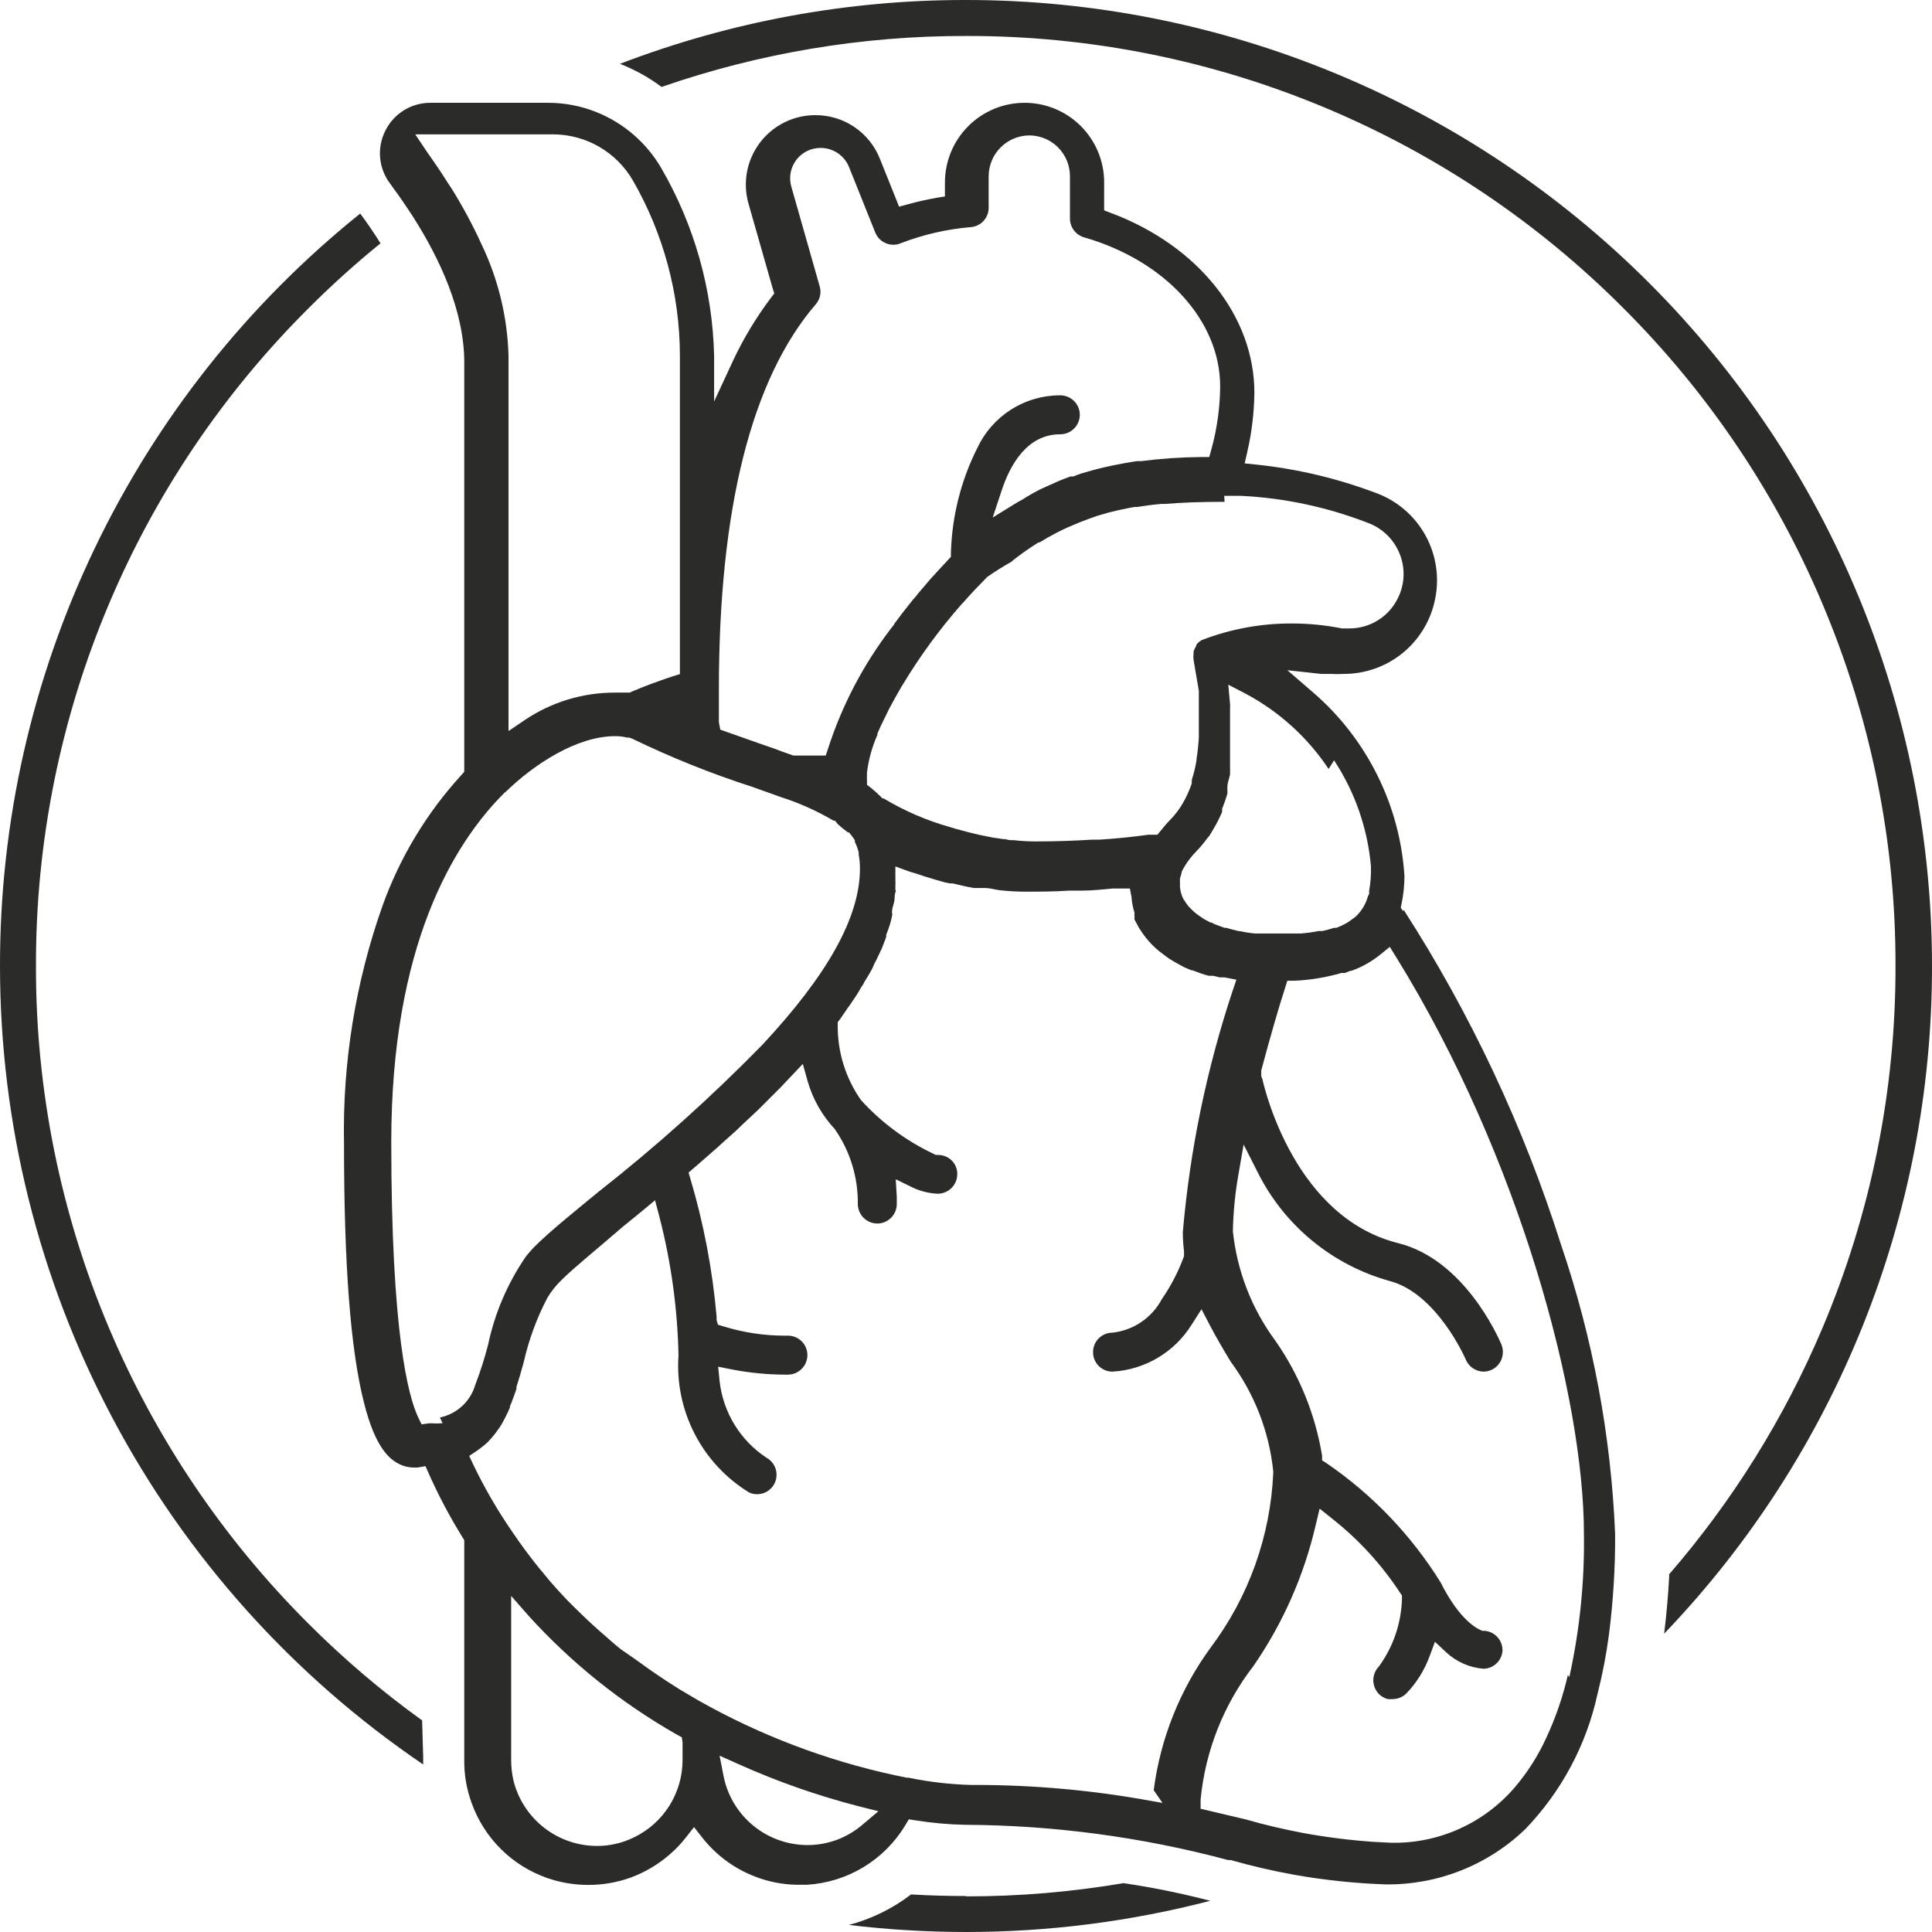
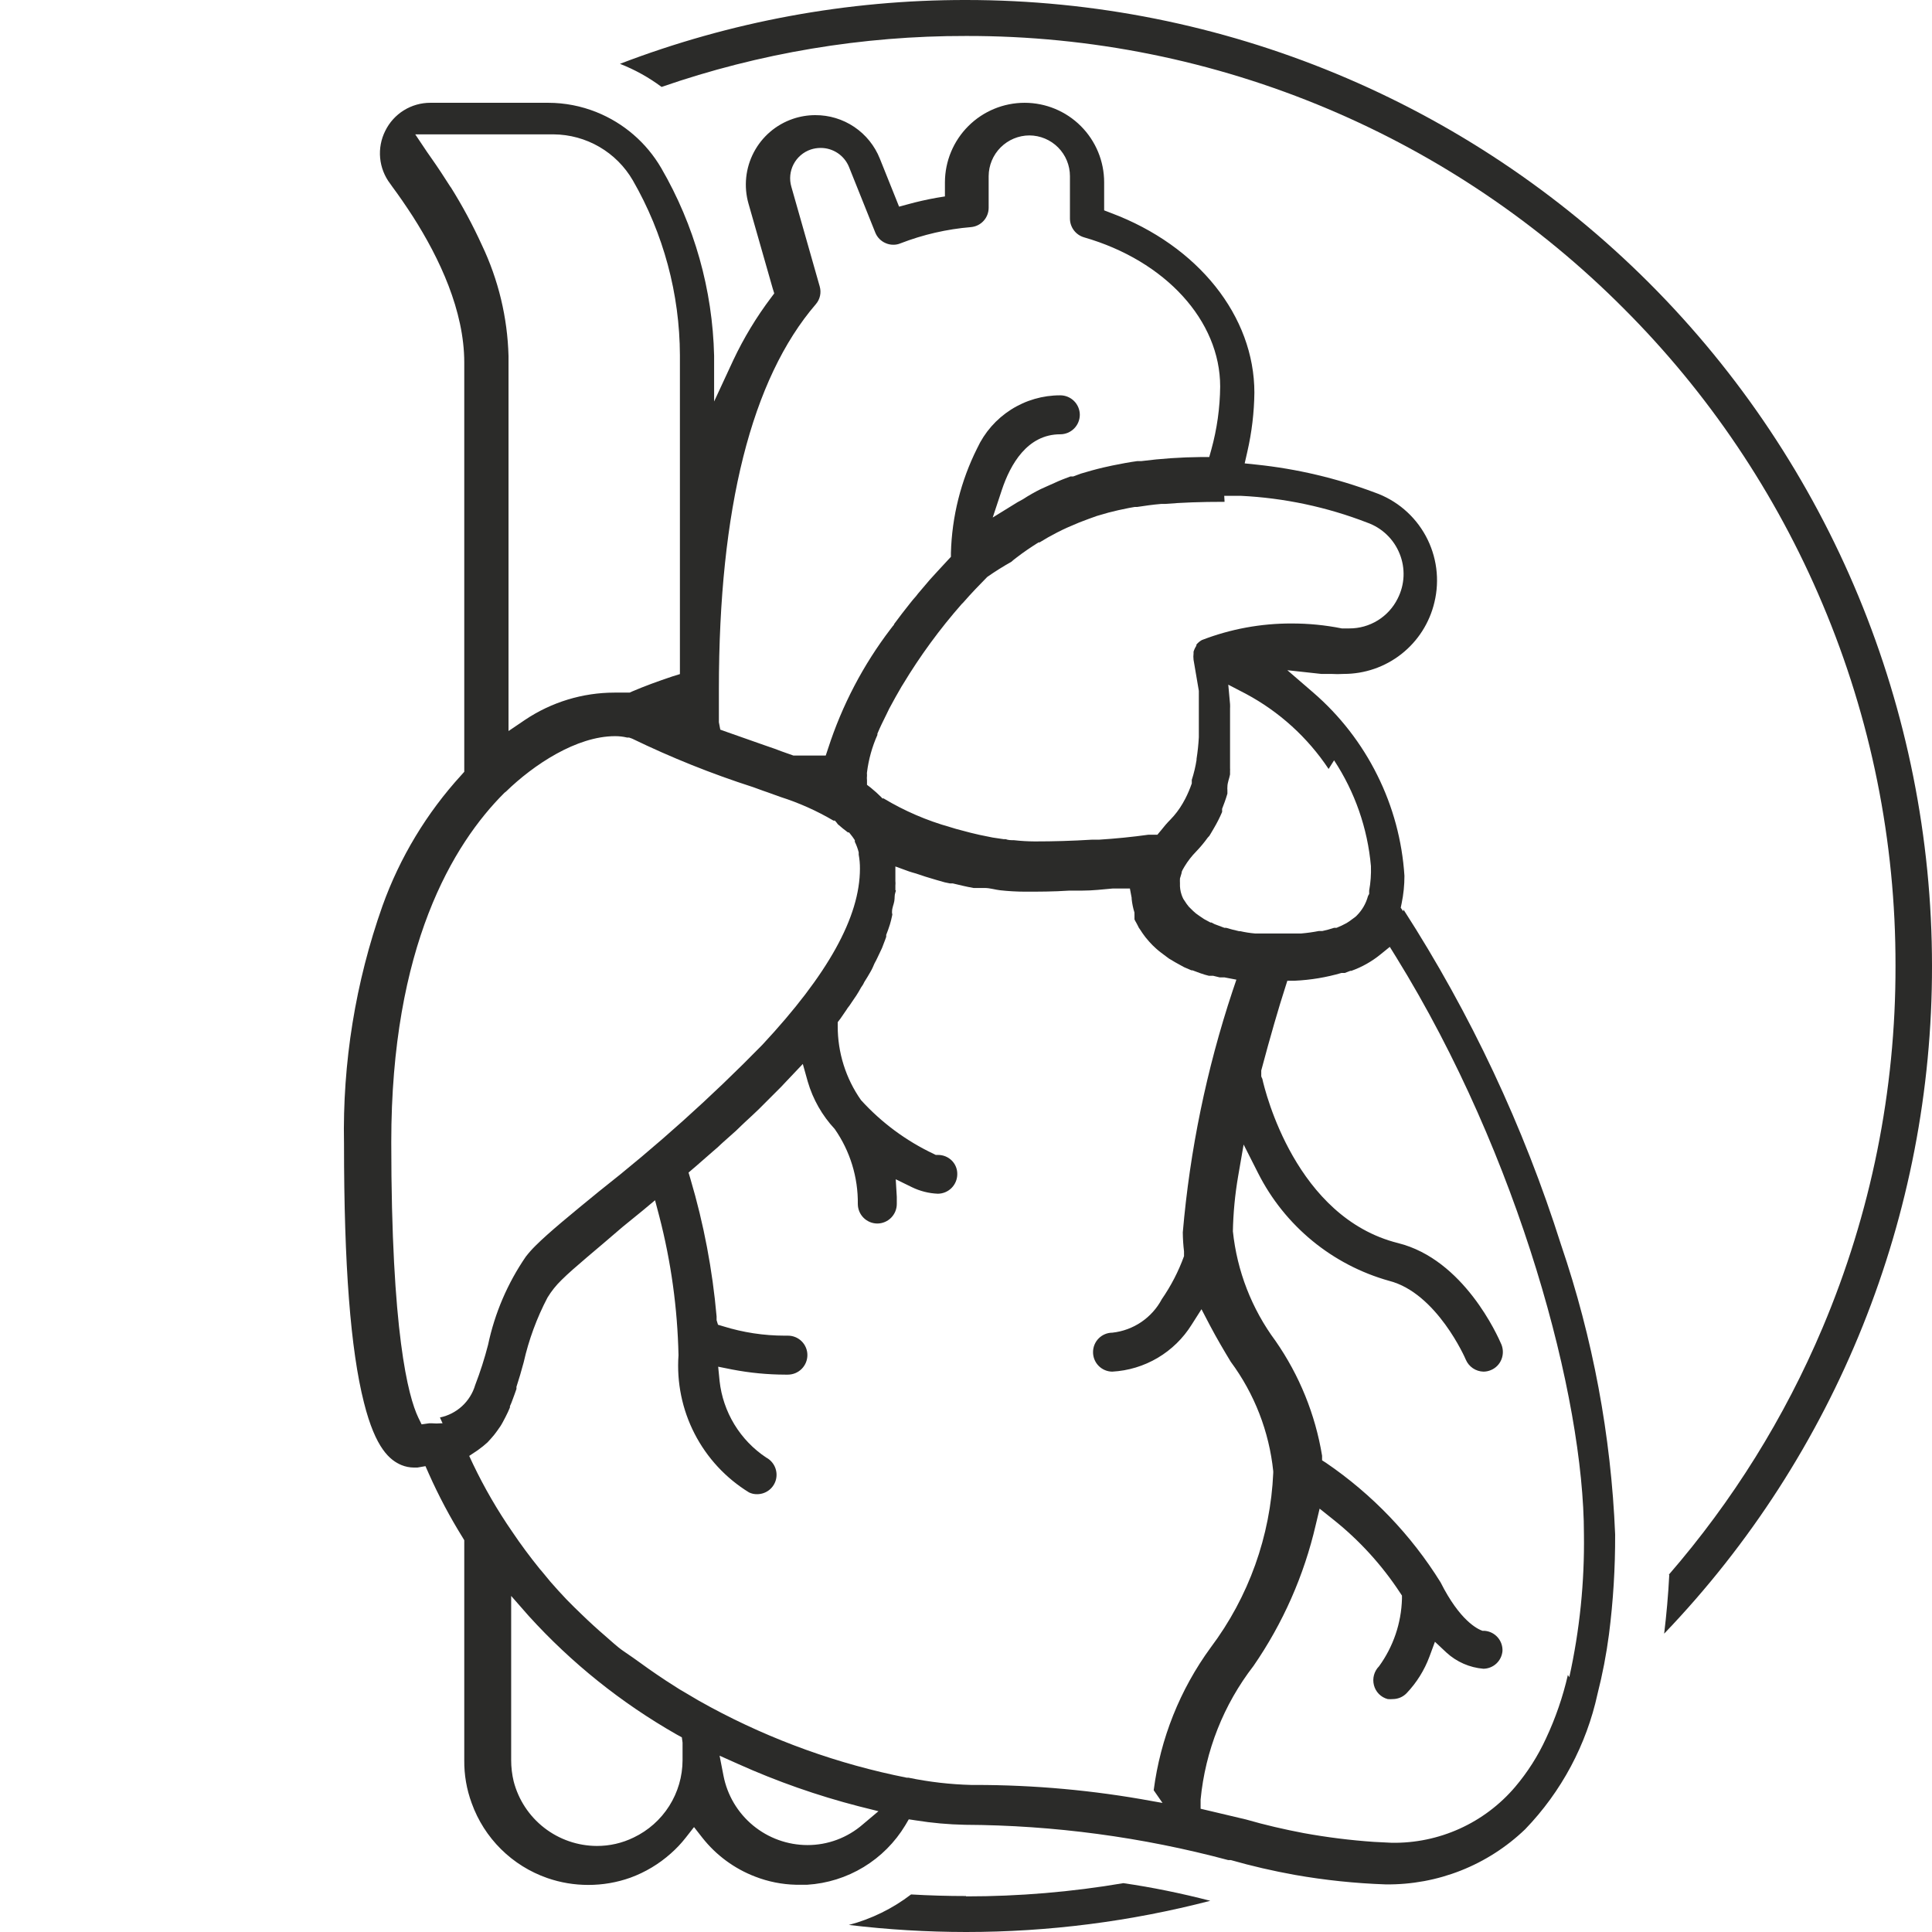
<svg xmlns="http://www.w3.org/2000/svg" width="358" height="358" viewBox="0 0 358 358" fill="none">
  <g clip-path="url(#clip0)">
    <path d="M309.317 291.804C309.121 295.594 308.794 299.221 308.369 302.717C340.276 269.433 358.062 225.091 358 178.984C358 131.514 339.143 85.989 305.577 52.423C272.011 18.857 226.486 0 179.016 0C157.092 -0.027 135.351 3.982 114.879 11.828C117.629 12.903 120.223 14.342 122.59 16.108C140.736 9.82 159.811 6.628 179.016 6.666C202.058 6.618 224.872 11.219 246.094 20.192C266.57 28.845 285.169 41.395 300.855 57.145C316.57 72.84 329.087 91.438 337.71 111.906C346.686 133.127 351.287 155.942 351.237 178.984C351.287 202.026 346.686 224.84 337.71 246.062C330.672 262.71 321.057 278.146 309.219 291.804" fill="#2B2B29" />
    <path d="M179.016 351.335C175.575 351.335 172.177 351.237 168.822 351.04C165.39 353.669 161.469 355.591 157.289 356.693C164.499 357.559 171.754 357.995 179.016 358C194.285 358.001 209.491 356.057 224.269 352.217C218.943 350.844 213.585 349.733 208.161 348.949C198.533 350.587 188.783 351.406 179.016 351.4" fill="#2B2B29" />
-     <path d="M78.22 318.792C70.723 313.391 63.675 307.392 57.145 300.854C41.401 285.151 28.852 266.543 20.192 246.061C11.216 224.84 6.615 202.025 6.665 178.984C6.615 155.942 11.216 133.127 20.192 111.906C28.845 91.43 41.395 72.832 57.145 57.145C61.386 52.896 65.847 48.871 70.509 45.089C69.365 43.259 68.124 41.429 66.751 39.567C45.893 56.322 29.065 77.549 17.511 101.68C5.957 125.811 -0.027 152.229 -6.02216e-07 178.984C0.002 208.176 7.149 236.923 20.818 262.717C34.487 288.511 54.261 310.567 78.416 326.96C78.416 326.503 78.416 326.046 78.416 325.588L78.22 318.792Z" fill="#2B2B29" />
    <path d="M290.53 310.363C289.602 314.416 288.244 318.359 286.478 322.125C284.99 325.366 283.066 328.389 280.761 331.11C277.949 334.417 274.44 337.061 270.486 338.852C266.532 340.643 262.23 341.536 257.889 341.467L254.622 341.304C250.239 341.003 245.875 340.457 241.553 339.67C237.959 338.984 234.397 338.167 230.901 337.154L224.138 335.553L222.472 335.161V333.462C223.337 324.447 226.735 315.862 232.274 308.696C237.73 300.788 241.644 291.919 243.807 282.558L244.526 279.552L246.944 281.48C251.821 285.343 256.046 289.965 259.458 295.169L259.784 295.66V296.28C259.658 300.773 258.177 305.124 255.537 308.762C255.089 309.212 254.766 309.771 254.6 310.384C254.434 310.997 254.43 311.643 254.589 312.257C254.744 312.877 255.062 313.443 255.51 313.897C255.959 314.351 256.521 314.676 257.138 314.839C257.453 314.87 257.77 314.87 258.085 314.839C258.561 314.838 259.031 314.742 259.469 314.557C259.906 314.372 260.303 314.101 260.634 313.761C262.496 311.807 263.941 309.494 264.881 306.964L265.894 304.22L268.018 306.213C269.907 307.95 272.322 309.008 274.879 309.219C275.767 309.207 276.619 308.866 277.271 308.263C277.922 307.659 278.327 306.836 278.408 305.952C278.454 305.025 278.14 304.116 277.531 303.415C276.922 302.715 276.065 302.277 275.141 302.194H274.912H274.716C273.769 301.867 270.501 300.299 266.94 293.209C261.481 284.426 254.247 276.881 245.702 271.057L244.983 270.599V269.75C243.727 262.106 240.78 254.839 236.358 248.479C231.943 242.527 229.212 235.496 228.451 228.124V228.255C228.515 224.793 228.843 221.342 229.431 217.93L230.444 212.082L233.123 217.375C235.562 222.205 238.98 226.475 243.16 229.912C247.339 233.349 252.189 235.878 257.399 237.338C266.254 239.592 271.579 251.812 271.612 251.943C271.887 252.587 272.341 253.139 272.92 253.533C273.499 253.926 274.179 254.146 274.879 254.165C275.363 254.165 275.841 254.065 276.284 253.87C276.72 253.688 277.114 253.421 277.445 253.084C277.776 252.747 278.037 252.348 278.212 251.91C278.57 251.019 278.57 250.024 278.212 249.133C277.526 247.532 271.253 233.385 259.066 230.346C240.115 225.608 234.43 202.279 233.907 199.894C233.824 199.75 233.758 199.597 233.711 199.437V198.882V198.359C235.378 192.086 236.979 186.597 238.122 183.068L238.547 181.728H239.919C242.852 181.595 245.759 181.112 248.577 180.29H248.806H249.198L250.211 179.898H250.407C252.363 179.198 254.186 178.171 255.798 176.86L257.53 175.455L258.706 177.35C281.577 214.336 293.503 259.033 293.503 284.257C293.627 293.175 292.717 302.078 290.791 310.787L290.53 310.363ZM215.414 334.083L213.388 333.724C202.61 331.744 191.674 330.749 180.715 330.751H179.964C176.065 330.649 172.184 330.201 168.365 329.411H168.038C155.332 326.894 143.074 322.488 131.673 316.342C130.137 315.525 128.667 314.676 127.164 313.761L126.609 313.434C126.151 313.172 125.694 312.911 125.269 312.617C123.995 311.833 122.786 311.016 121.675 310.264C120.564 309.513 119.747 308.925 118.8 308.239C117.852 307.553 116.741 306.769 115.532 305.952C114.323 305.135 113.082 303.926 112.004 303.011C110.925 302.096 109.128 300.462 107.756 299.123C106.907 298.306 105.926 297.358 104.979 296.378C104.031 295.398 102.986 294.222 102.006 293.111L100.307 291.053L100.045 290.759C98.248 288.537 96.516 286.217 94.915 283.832C92.172 279.858 89.746 275.674 87.662 271.318L86.943 269.782L88.316 268.868L88.642 268.639C89.237 268.218 89.804 267.759 90.341 267.266L90.995 266.548C91.382 266.124 91.742 265.677 92.073 265.208L92.694 264.326C93.02 263.836 93.314 263.248 93.674 262.562C94.033 261.876 94.229 261.418 94.491 260.797V260.569C94.676 260.175 94.84 259.771 94.981 259.36C95.21 258.772 95.438 258.118 95.7 257.367V256.975C96.157 255.57 96.615 254.034 97.039 252.433C97.98 248.261 99.463 244.229 101.45 240.442C102.178 239.245 103.056 238.147 104.064 237.175C106.318 234.92 110.599 231.489 115.336 227.373L119.028 224.367L121.381 222.406L122.165 225.38C124.346 233.795 125.541 242.435 125.726 251.126C125.371 256.153 126.401 261.182 128.706 265.664C131.01 270.146 134.5 273.91 138.796 276.546C139.263 276.773 139.779 276.885 140.299 276.873C141.105 276.873 141.888 276.603 142.522 276.106C143.156 275.608 143.604 274.911 143.795 274.128C143.982 273.345 143.905 272.522 143.573 271.789C143.242 271.055 142.676 270.453 141.965 270.077C139.577 268.488 137.568 266.395 136.077 263.944C134.587 261.494 133.652 258.747 133.339 255.896L133.078 253.25L135.692 253.773C138.922 254.394 142.204 254.711 145.494 254.72H145.984C146.46 254.72 146.932 254.626 147.372 254.444C147.812 254.262 148.211 253.995 148.548 253.658C148.885 253.321 149.152 252.921 149.334 252.481C149.517 252.041 149.61 251.57 149.61 251.093C149.61 250.14 149.232 249.226 148.558 248.552C147.884 247.878 146.97 247.499 146.016 247.499H145.396C141.54 247.496 137.707 246.912 134.025 245.768L133.045 245.474L132.784 244.624V244.395V244.167V243.938C132.026 235.314 130.406 226.787 127.948 218.486L127.589 217.277L128.536 216.46L128.961 216.1L132.065 213.388L133.012 212.572L133.633 211.984L133.993 211.657L136.378 209.533L137.358 208.585L138.011 207.965L138.469 207.54C139.155 206.887 139.906 206.233 140.593 205.547L141.671 204.469L142.292 203.848L142.716 203.423L144.677 201.463L145.788 200.286L146.376 199.666L148.761 197.15L149.676 200.417C150.632 203.697 152.344 206.708 154.675 209.206C157.52 213.285 159.016 218.153 158.955 223.125C158.964 224.081 159.349 224.995 160.029 225.668C160.708 226.341 161.625 226.719 162.582 226.719C163.538 226.711 164.452 226.325 165.125 225.646C165.798 224.966 166.176 224.049 166.176 223.093C166.176 223.093 166.176 222.472 166.176 221.786L165.98 218.518L168.986 219.988C170.486 220.718 172.121 221.129 173.789 221.197C174.745 221.189 175.659 220.803 176.332 220.124C177.005 219.444 177.383 218.527 177.383 217.571C177.392 217.105 177.307 216.642 177.133 216.209C176.959 215.777 176.699 215.384 176.37 215.055C176.035 214.721 175.637 214.458 175.2 214.278C174.762 214.099 174.294 214.007 173.821 214.009H173.397L173.004 213.813C167.907 211.406 163.334 208.02 159.543 203.848C156.72 199.83 155.213 195.035 155.23 190.125V189.406L155.753 188.72L156.603 187.479C156.766 187.25 156.929 187.021 157.06 186.793L157.387 186.368L158.694 184.44C158.988 183.983 159.282 183.493 159.543 183.003L159.935 182.414L160.164 181.957C160.589 181.303 160.948 180.683 161.307 180.062C161.667 179.441 161.798 179.082 162.026 178.559L162.32 178.003L162.516 177.611L163.431 175.684L164.019 174.148L164.215 173.593V173.233C164.477 172.58 164.705 171.926 164.901 171.305C165.098 170.684 165.163 170.292 165.294 169.737C165.424 169.182 165.294 169.411 165.294 169.215V168.92C165.294 168.234 165.62 167.581 165.718 166.96C165.816 166.339 165.718 165.914 165.914 165.359C166.11 164.803 165.914 165.065 165.914 164.901V164.117C165.943 163.824 165.943 163.528 165.914 163.235V160.556L168.43 161.471L169.051 161.667L169.737 161.863L171.501 162.451C172.939 162.908 174.05 163.203 175.063 163.497L176.01 163.693H176.533C177.775 163.987 179.082 164.313 180.389 164.542H181.369H182.022H182.447C183.46 164.542 184.407 164.869 185.322 164.967C186.852 165.135 188.39 165.222 189.929 165.228C192.445 165.228 195.124 165.228 198.13 165.032C198.718 165.032 199.306 165.032 199.862 165.032H200.515C202.443 165.032 204.371 164.804 206.2 164.64H206.919H207.573H209.37L209.696 166.372V166.568C209.785 167.433 209.961 168.286 210.219 169.116C210.205 169.247 210.205 169.378 210.219 169.508C210.208 169.661 210.208 169.814 210.219 169.966C210.21 170.096 210.21 170.228 210.219 170.358C210.299 170.552 210.398 170.738 210.513 170.913L210.807 171.469L211.036 171.926L211.265 172.253C211.559 172.71 211.885 173.201 212.245 173.658L212.964 174.508C213.353 174.946 213.767 175.36 214.205 175.749C214.508 176.026 214.824 176.288 215.153 176.533L216.59 177.611L217.799 178.33L219.4 179.212L220.773 179.801H220.969L222.472 180.356C222.975 180.537 223.487 180.689 224.007 180.813H224.301H224.791L226 181.107H226.556H226.883L229.104 181.532L228.385 183.656C223.577 198.143 220.485 213.145 219.172 228.353C219.182 229.533 219.258 230.71 219.4 231.881V232.339V232.764C218.376 235.587 216.993 238.266 215.284 240.736C214.38 242.437 213.074 243.893 211.479 244.975C209.885 246.057 208.05 246.732 206.135 246.944C205.182 246.944 204.268 247.323 203.594 247.997C202.92 248.671 202.541 249.585 202.541 250.538C202.537 251.01 202.625 251.478 202.802 251.916C202.979 252.353 203.24 252.752 203.571 253.089C203.901 253.426 204.295 253.694 204.729 253.878C205.164 254.063 205.63 254.161 206.102 254.165C209.071 254.002 211.956 253.127 214.515 251.615C217.074 250.102 219.232 247.996 220.805 245.474L222.635 242.598L224.203 245.604C225.478 248.022 226.85 250.342 228.059 252.335C232.455 258.27 235.174 265.278 235.933 272.625V272.919C235.424 284.636 231.38 295.923 224.334 305.298C218.647 313.08 215.017 322.172 213.781 331.731L215.414 334.083ZM159.87 338.069C157.025 340.542 153.38 341.901 149.61 341.892C145.927 341.883 142.362 340.594 139.525 338.245C136.688 335.897 134.755 332.635 134.058 329.019L133.339 325.327L136.77 326.863C143.984 330.105 151.46 332.728 159.118 334.704L162.778 335.619L159.87 338.069ZM126.478 322.909V326.176C126.469 329.172 125.615 332.104 124.014 334.636C122.413 337.167 120.13 339.195 117.427 340.487C115.302 341.527 112.965 342.063 110.599 342.055C107.064 342.044 103.632 340.861 100.842 338.691C98.051 336.522 96.059 333.488 95.177 330.065C94.874 328.791 94.721 327.486 94.719 326.176V295.725L97.987 299.45C105.89 308.153 115.12 315.552 125.334 321.373L126.347 321.929L126.478 322.909ZM82.01 263.738H81.716C81.161 263.786 80.604 263.786 80.049 263.738H79.526L78.121 263.934L77.501 262.66C75.638 258.739 72.502 246.944 72.502 211.624C72.502 175.422 83.905 156.439 93.478 146.899L93.772 146.67C98.869 141.704 106.841 136.411 113.964 136.411C114.723 136.405 115.48 136.493 116.218 136.672H116.578L117.133 136.868C124.385 140.383 131.875 143.386 139.547 145.853L141.344 146.506L142.194 146.8L144.644 147.683C148.064 148.773 151.352 150.242 154.446 152.061H154.707L154.903 152.29C155.027 152.419 155.137 152.561 155.23 152.714C155.851 153.27 156.472 153.76 157.125 154.25H157.321L157.485 154.446C157.818 154.838 158.124 155.253 158.399 155.688C158.387 155.785 158.387 155.884 158.399 155.982C158.707 156.608 158.948 157.265 159.118 157.942V158.367C159.277 159.218 159.353 160.082 159.347 160.948C159.347 169.901 153.433 180.552 141.246 193.621C131.76 203.318 121.654 212.388 110.991 220.773C105.796 225.02 101.679 228.386 99.196 230.869C98.564 231.494 97.975 232.16 97.431 232.862C94.047 237.793 91.671 243.345 90.439 249.198C89.788 251.725 88.991 254.212 88.054 256.648C87.612 258.148 86.771 259.5 85.62 260.559C84.469 261.618 83.051 262.344 81.519 262.66L82.01 263.738ZM83.513 34.699C82.369 32.902 81.16 31.04 79.82 29.145L79.134 28.164L76.945 24.897H102.594C105.569 24.921 108.487 25.72 111.06 27.215C113.632 28.711 115.771 30.851 117.264 33.425C122.944 43.285 125.951 54.457 125.988 65.837V124.91L124.615 125.334C121.871 126.249 119.388 127.164 117.101 128.144L116.676 128.34H116.186C115.434 128.34 114.65 128.34 113.866 128.34C107.953 128.344 102.176 130.107 97.268 133.404L94.229 135.463V65.967C94.038 58.847 92.357 51.847 89.296 45.416C87.608 41.709 85.676 38.117 83.513 34.666V34.699ZM133.209 133.829V127.719C133.209 94.229 139.253 70.215 151.179 56.361C151.56 55.919 151.825 55.388 151.95 54.818C152.075 54.248 152.057 53.656 151.898 53.094L146.637 34.601C146.232 33.21 146.38 31.717 147.05 30.432C147.719 29.148 148.859 28.171 150.231 27.707C150.821 27.511 151.439 27.412 152.061 27.413C153.19 27.409 154.294 27.742 155.232 28.371C156.169 29 156.897 29.895 157.321 30.942L162.19 43.096C162.365 43.534 162.626 43.933 162.957 44.27C163.288 44.606 163.682 44.874 164.117 45.056C164.56 45.251 165.039 45.351 165.522 45.35C165.982 45.359 166.439 45.269 166.862 45.089C171.052 43.467 175.453 42.455 179.931 42.083C180.827 42.001 181.659 41.587 182.264 40.922C182.869 40.256 183.202 39.388 183.198 38.489V32.641C183.207 30.641 184.005 28.727 185.419 27.313C186.832 25.9 188.747 25.101 190.746 25.093C192.742 25.102 194.653 25.901 196.062 27.315C197.47 28.73 198.261 30.644 198.261 32.641V40.515C198.265 41.297 198.522 42.056 198.993 42.681C199.464 43.305 200.124 43.76 200.875 43.978C215.97 48.324 226.098 59.433 226.098 71.62C226.062 75.562 225.512 79.483 224.465 83.284L224.073 84.689H222.504C218.823 84.725 215.146 84.976 211.493 85.441H210.742C209.304 85.636 207.736 85.931 206.135 86.257L204.501 86.617C202.966 86.976 201.593 87.368 200.287 87.76L198.882 88.283H198.359C197.379 88.642 196.366 89.034 195.386 89.492C194.405 89.949 193.654 90.243 192.837 90.635C192.02 91.028 190.55 91.844 189.57 92.498L188.982 92.825L188.557 93.053L183.95 95.896L185.649 90.766C187.217 86.061 190.354 80.474 196.464 80.474C197.426 80.474 198.348 80.092 199.028 79.412C199.708 78.732 200.09 77.809 200.09 76.847C200.082 75.891 199.696 74.977 199.017 74.304C198.338 73.631 197.42 73.253 196.464 73.254C193.23 73.247 190.063 74.166 187.335 75.903C184.608 77.64 182.435 80.122 181.075 83.055C178.048 89.089 176.386 95.715 176.206 102.463V103.182L175.684 103.737L173.691 105.894L172.318 107.397L170.096 110.011L169.77 110.435C169.345 110.893 168.986 111.35 168.594 111.84C167.613 113.049 166.633 114.356 165.686 115.63C165.686 115.827 165.392 116.022 165.261 116.251L165.032 116.545C159.955 123.201 156.044 130.669 153.466 138.632L153.008 140.005H147.813H147.487H147.291H147.029L145.363 139.417L144.807 139.22L143.599 138.763L141.802 138.142L134.744 135.659L133.47 135.202L133.209 133.829ZM226.85 91.877H229.921C237.946 92.265 245.856 93.942 253.348 96.843C254.704 97.323 255.942 98.088 256.979 99.085C258.016 100.082 258.827 101.29 259.36 102.627C259.893 103.95 260.137 105.373 260.075 106.799C260.013 108.224 259.647 109.62 259 110.893C258.174 112.567 256.893 113.976 255.304 114.958C253.715 115.941 251.883 116.456 250.015 116.447H248.643C245.577 115.832 242.458 115.526 239.331 115.532C233.645 115.514 228.005 116.555 222.7 118.603C222.313 118.822 221.97 119.11 221.687 119.453V119.649C221.462 119.993 221.286 120.367 221.165 120.76V121.087C221.116 121.477 221.116 121.873 221.165 122.263L222.145 128.013C222.145 128.503 222.145 129.026 222.145 129.517V129.778C222.145 130.235 222.145 130.693 222.145 131.183C222.145 131.673 222.145 132.163 222.145 132.751C222.145 133.884 222.145 134.973 222.145 136.018V136.606C222.071 137.952 221.93 139.294 221.72 140.626V140.821C221.523 142.073 221.228 143.308 220.838 144.513C220.849 144.6 220.849 144.688 220.838 144.775V145.167C220.503 146.142 220.099 147.092 219.629 148.009L219.139 148.892C218.513 149.972 217.756 150.97 216.884 151.865C216.254 152.502 215.665 153.179 215.12 153.891L214.924 154.12L214.467 154.675H213.748H212.8C209.729 155.1 206.756 155.394 203.685 155.59H202.378C198.653 155.818 195.19 155.916 191.759 155.916C190.46 155.91 189.162 155.834 187.871 155.688C187.348 155.688 186.825 155.688 186.335 155.492H185.943L183.95 155.198L181.532 154.707L179.866 154.315L177.154 153.597L176.076 153.27C171.739 152.054 167.586 150.263 163.725 147.944H163.497L163.333 147.748C162.7 147.115 162.035 146.516 161.34 145.951L160.654 145.428V144.579C160.62 144.308 160.62 144.033 160.654 143.762V143.533C160.631 143.392 160.631 143.249 160.654 143.108C160.953 140.717 161.603 138.384 162.582 136.182V135.953C163.039 134.842 163.627 133.633 164.313 132.261L164.771 131.313C165.555 129.843 166.306 128.504 167.091 127.164L167.319 126.804C170.496 121.535 174.137 116.56 178.199 111.938L178.494 111.644C180.029 109.88 181.499 108.377 182.937 106.907C184.382 105.896 185.876 104.959 187.413 104.097L187.74 103.803L188.328 103.345C189.635 102.332 191.04 101.385 192.445 100.503H192.641L194.177 99.588C195.288 98.967 196.464 98.347 197.771 97.758L199.992 96.811C201.234 96.321 202.345 95.928 203.26 95.602L205.416 94.981C206.527 94.687 207.834 94.393 209.174 94.131L210.285 93.935H210.742C212.049 93.739 213.552 93.51 215.153 93.38H215.839C219.106 93.118 222.374 92.988 226.915 92.988L226.85 91.877ZM247.205 140.887C251.068 146.756 253.414 153.492 254.034 160.491C254.088 162.012 253.978 163.534 253.707 165.032V165.359V165.653C253.618 165.787 253.542 165.93 253.478 166.078C253.114 167.424 252.405 168.652 251.42 169.639L251.224 169.835L250.08 170.685L249.525 171.044C248.923 171.377 248.301 171.672 247.663 171.926H247.205C246.486 172.166 245.768 172.362 245.049 172.514H244.885H244.395C243.315 172.726 242.225 172.878 241.128 172.972H240.638H240.409C238.874 172.972 237.469 172.972 235.998 172.972C234.528 172.972 233.875 172.972 232.731 172.972H232.535C231.622 172.894 230.716 172.752 229.823 172.547H229.594C228.745 172.351 227.928 172.155 227.209 171.926H226.883L225.053 171.24L224.497 170.946H224.301L223.092 170.293L222.178 169.672L221.589 169.247C221.258 168.97 220.942 168.676 220.642 168.365L220.283 168.006C220.006 167.677 219.755 167.327 219.531 166.96L219.27 166.568C219.141 166.315 219.032 166.053 218.943 165.784C218.715 165.111 218.615 164.402 218.649 163.693C218.633 163.388 218.633 163.082 218.649 162.778L218.943 161.798C218.943 161.373 219.302 160.948 219.498 160.556C220.106 159.549 220.83 158.617 221.655 157.779C222.423 156.981 223.133 156.13 223.779 155.23L224.105 154.871L224.399 154.381L224.726 153.825C224.79 153.688 224.867 153.556 224.955 153.433C225.52 152.476 226.022 151.483 226.458 150.46V150.297C226.444 150.155 226.444 150.013 226.458 149.872C226.784 149.055 227.144 148.075 227.438 147.062V146.8V146.376C227.419 146.191 227.419 146.005 227.438 145.82C227.438 145.004 227.797 144.252 227.928 143.501V142.847C227.944 142.684 227.944 142.52 227.928 142.357V142.096C227.928 141.736 227.928 141.377 227.928 141.018C227.928 140.364 227.928 139.711 227.928 138.959C227.928 138.959 227.928 138.763 227.928 138.698C227.928 138.632 227.928 137.946 227.928 137.685V136.672C227.914 136.585 227.914 136.497 227.928 136.411V135.986C227.914 135.899 227.914 135.811 227.928 135.725V135.234C227.928 134.222 227.928 133.437 227.928 132.751V131.934C227.928 131.738 227.928 131.542 227.928 131.313C227.945 131.03 227.945 130.747 227.928 130.464L227.601 126.87L230.869 128.569C237.046 131.874 242.311 136.655 246.192 142.488L247.205 140.887ZM260.013 168.855L259.556 168.201L259.719 167.417C260.071 165.73 260.246 164.011 260.242 162.288C259.825 155.796 258.115 149.452 255.21 143.631C252.306 137.782 248.263 132.572 243.317 128.308L238.547 124.191L244.82 124.877H245.506H246.682C247.455 124.927 248.23 124.927 249.002 124.877C252.888 124.885 256.661 123.578 259.71 121.17C262.759 118.762 264.904 115.393 265.796 111.612C266.806 107.449 266.232 103.059 264.185 99.297C262.138 95.535 258.764 92.668 254.72 91.256C247.672 88.613 240.316 86.878 232.829 86.094L230.64 85.865L231.13 83.709C231.955 80.117 232.393 76.448 232.437 72.763C232.437 58.583 222.014 45.514 205.874 39.469L204.599 38.979V33.784C204.599 29.876 203.047 26.128 200.283 23.364C197.52 20.601 193.772 19.048 189.864 19.048C185.953 19.048 182.201 20.6 179.433 23.362C176.664 26.125 175.104 29.873 175.095 33.784V36.398L173.495 36.659C171.687 36.986 169.955 37.378 168.299 37.835L166.6 38.293L165.947 36.659L163.039 29.406C162.087 27.015 160.437 24.966 158.304 23.527C156.171 22.087 153.654 21.324 151.081 21.336C149.669 21.335 148.267 21.567 146.931 22.022C143.805 23.085 141.207 25.309 139.675 28.235C138.142 31.16 137.792 34.562 138.698 37.737L143.174 53.421L143.468 54.368L142.88 55.152C140.16 58.758 137.817 62.634 135.888 66.719L132.326 74.397V65.934C132.045 53.694 128.673 41.725 122.524 31.138C119.792 26.446 115.572 22.801 110.533 20.78C107.697 19.642 104.67 19.054 101.614 19.048H79.755C78.014 19.042 76.306 19.526 74.827 20.445C73.348 21.364 72.157 22.68 71.391 24.244C70.609 25.799 70.279 27.543 70.441 29.276C70.603 31.009 71.249 32.662 72.306 34.046L72.698 34.601C73.939 36.267 75.214 38.13 76.488 40.09C81.454 47.866 86.028 57.603 86.028 67.176V143.011L85.506 143.598C79.063 150.639 74.087 158.891 70.868 167.875C65.864 182.019 63.451 196.95 63.745 211.951C63.745 234.463 64.954 250.113 67.437 259.883C69.594 268.508 72.306 270.599 74.397 271.481C75.123 271.777 75.9 271.932 76.684 271.939H77.337L78.84 271.678L79.461 273.082C81.279 277.164 83.375 281.116 85.734 284.91L86.028 285.4V326.176C86 328.884 86.465 331.575 87.401 334.116C88.552 337.33 90.409 340.245 92.835 342.648C95.26 345.051 98.193 346.88 101.417 348.002C103.855 348.848 106.417 349.279 108.998 349.276C111.658 349.284 114.3 348.83 116.807 347.937C119.56 346.93 122.099 345.411 124.289 343.46C125.305 342.569 126.234 341.585 127.066 340.52L128.602 338.559L130.137 340.52C132.692 343.768 136.079 346.263 139.939 347.74C142.349 348.675 144.903 349.184 147.487 349.244H149.578C153.271 349.015 156.853 347.893 160.017 345.975C163.181 344.057 165.832 341.401 167.744 338.233L168.397 337.122L169.704 337.318C172.72 337.802 175.766 338.075 178.82 338.135C195.283 338.215 211.666 340.411 227.569 344.669H228.059C231.947 345.78 235.933 346.695 239.919 347.414C245.48 348.394 251.103 348.984 256.746 349.178C266.38 349.303 275.676 345.629 282.623 338.952C289.325 332.001 293.963 323.325 296.019 313.891C296.945 310.255 297.654 306.568 298.143 302.848C298.929 296.704 299.311 290.516 299.286 284.322C298.536 266.039 295.158 247.96 289.256 230.64C282.324 208.745 272.513 187.869 260.078 168.561" fill="#2B2B29" />
  </g>
  <defs>
    <clipPath id="clip0">
      <rect width="358" height="358" fill="white" />
    </clipPath>
  </defs>
</svg>